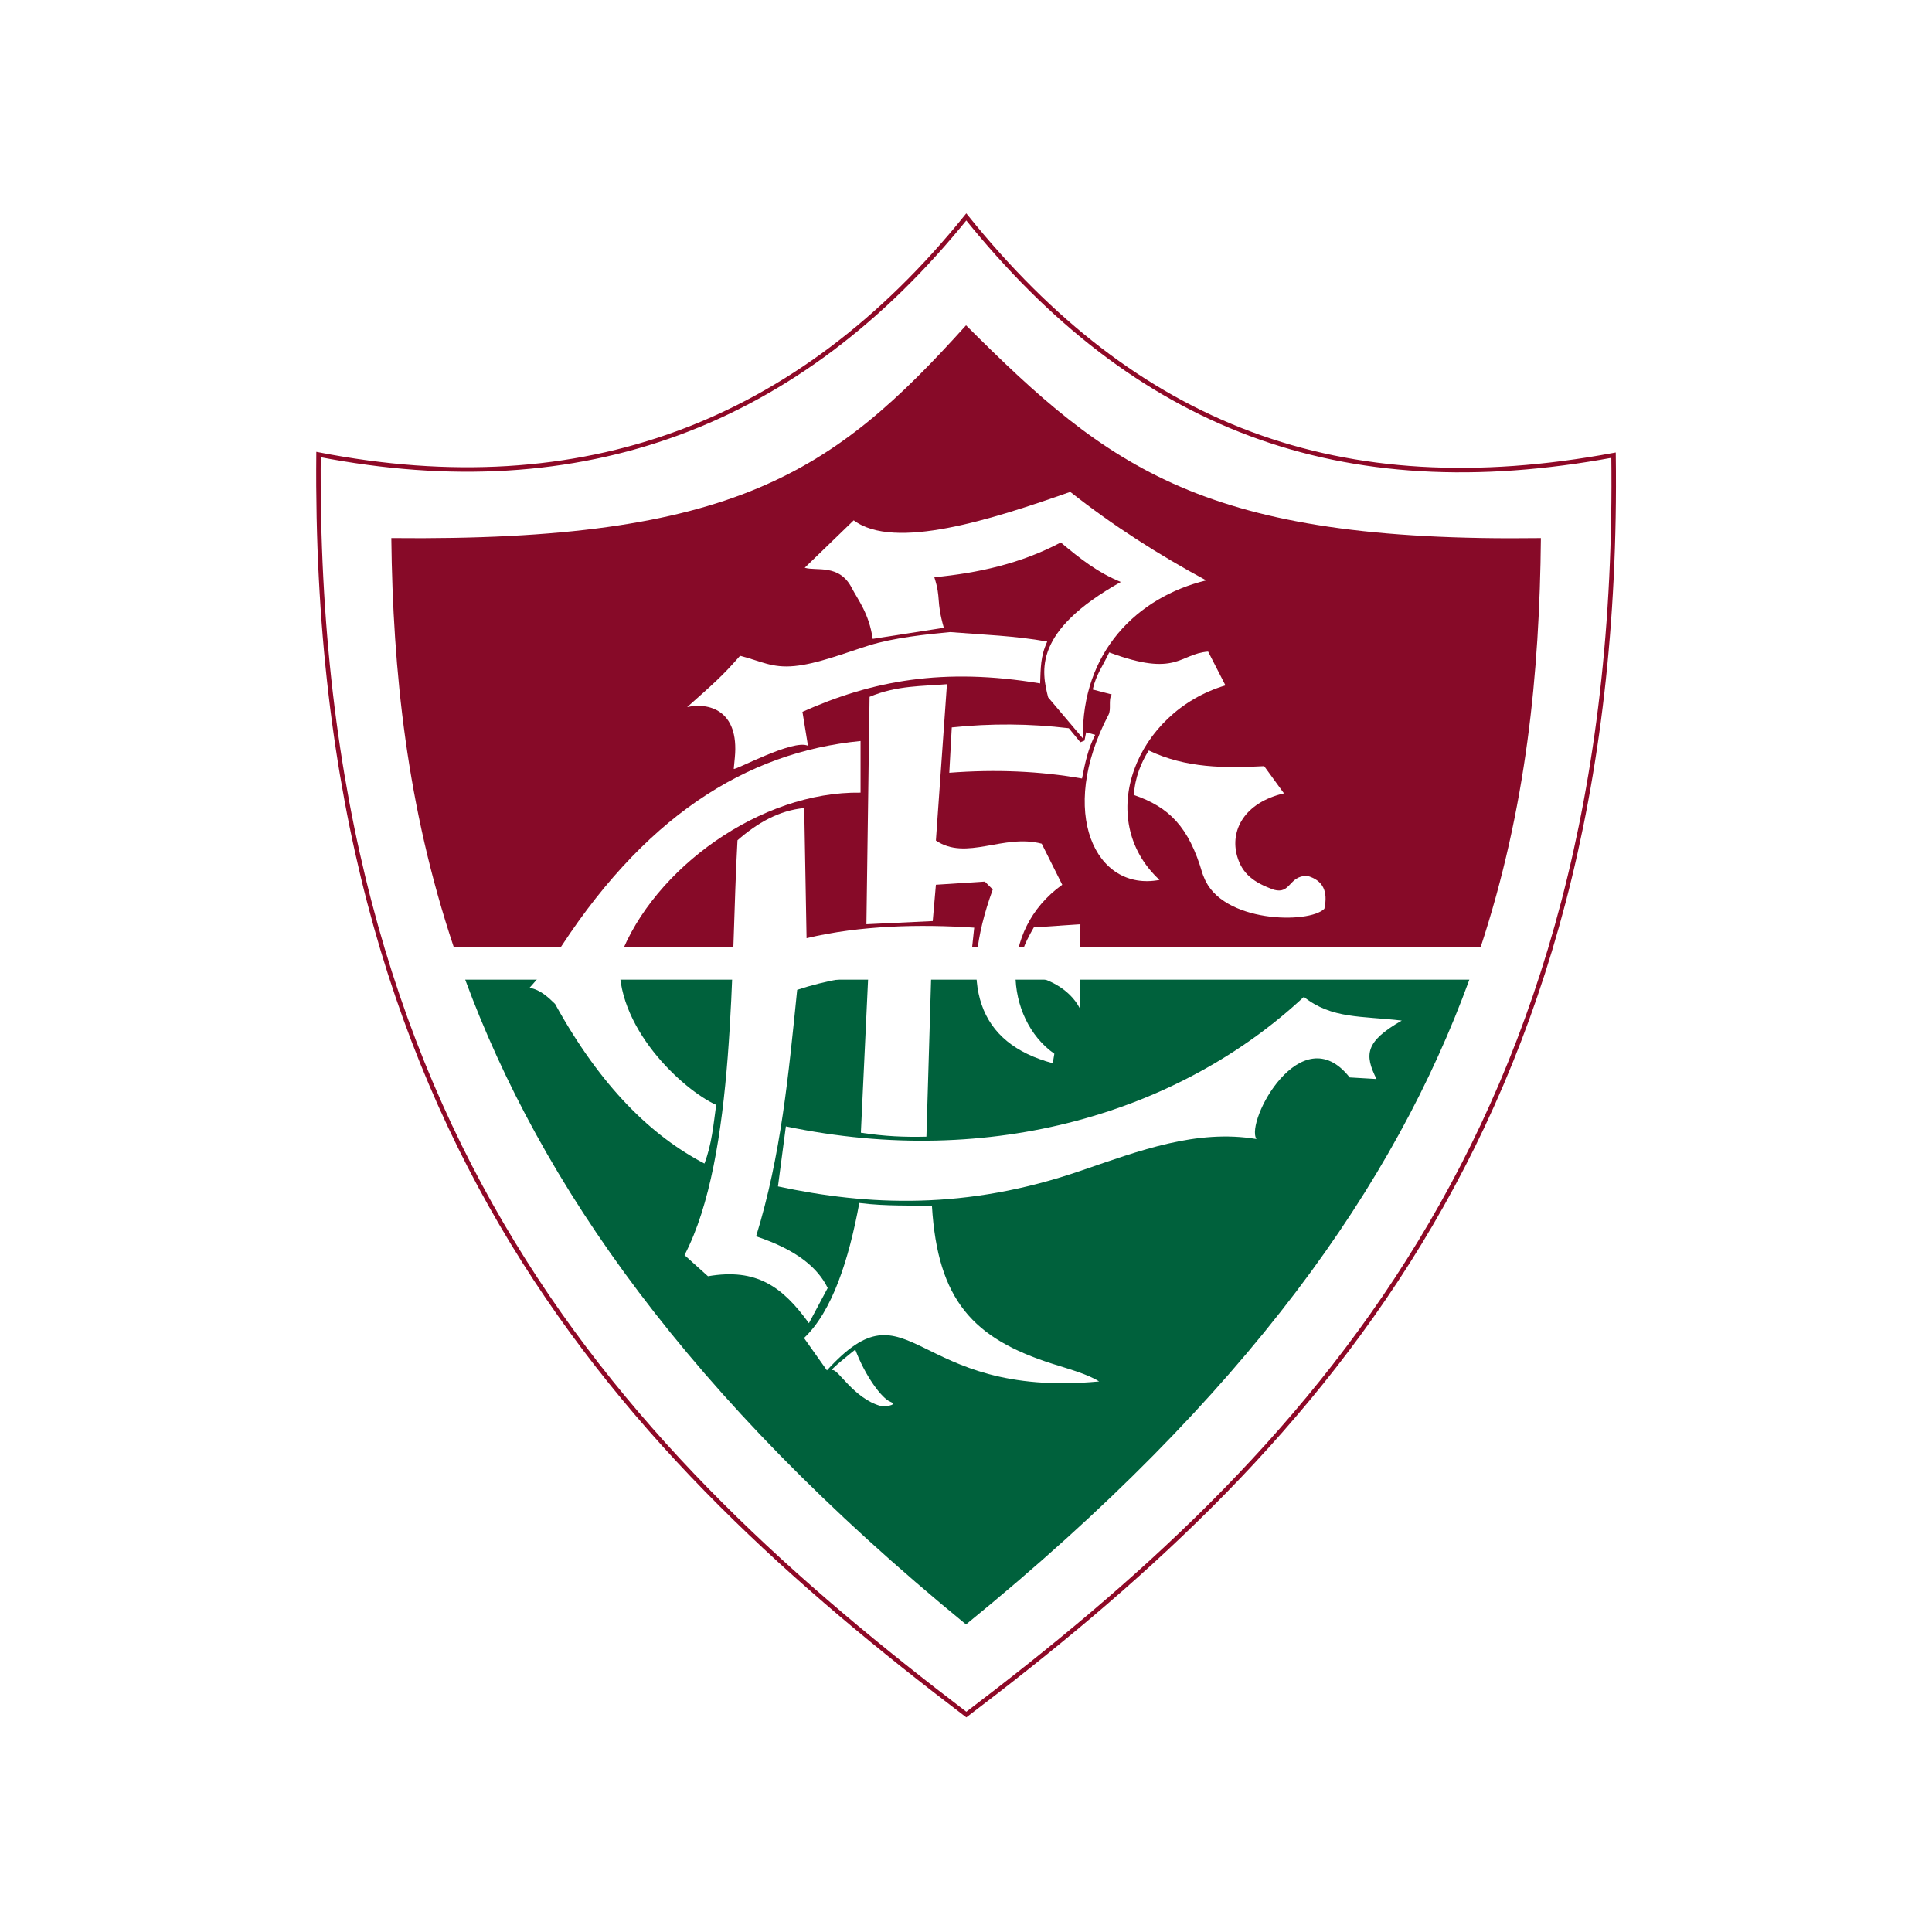
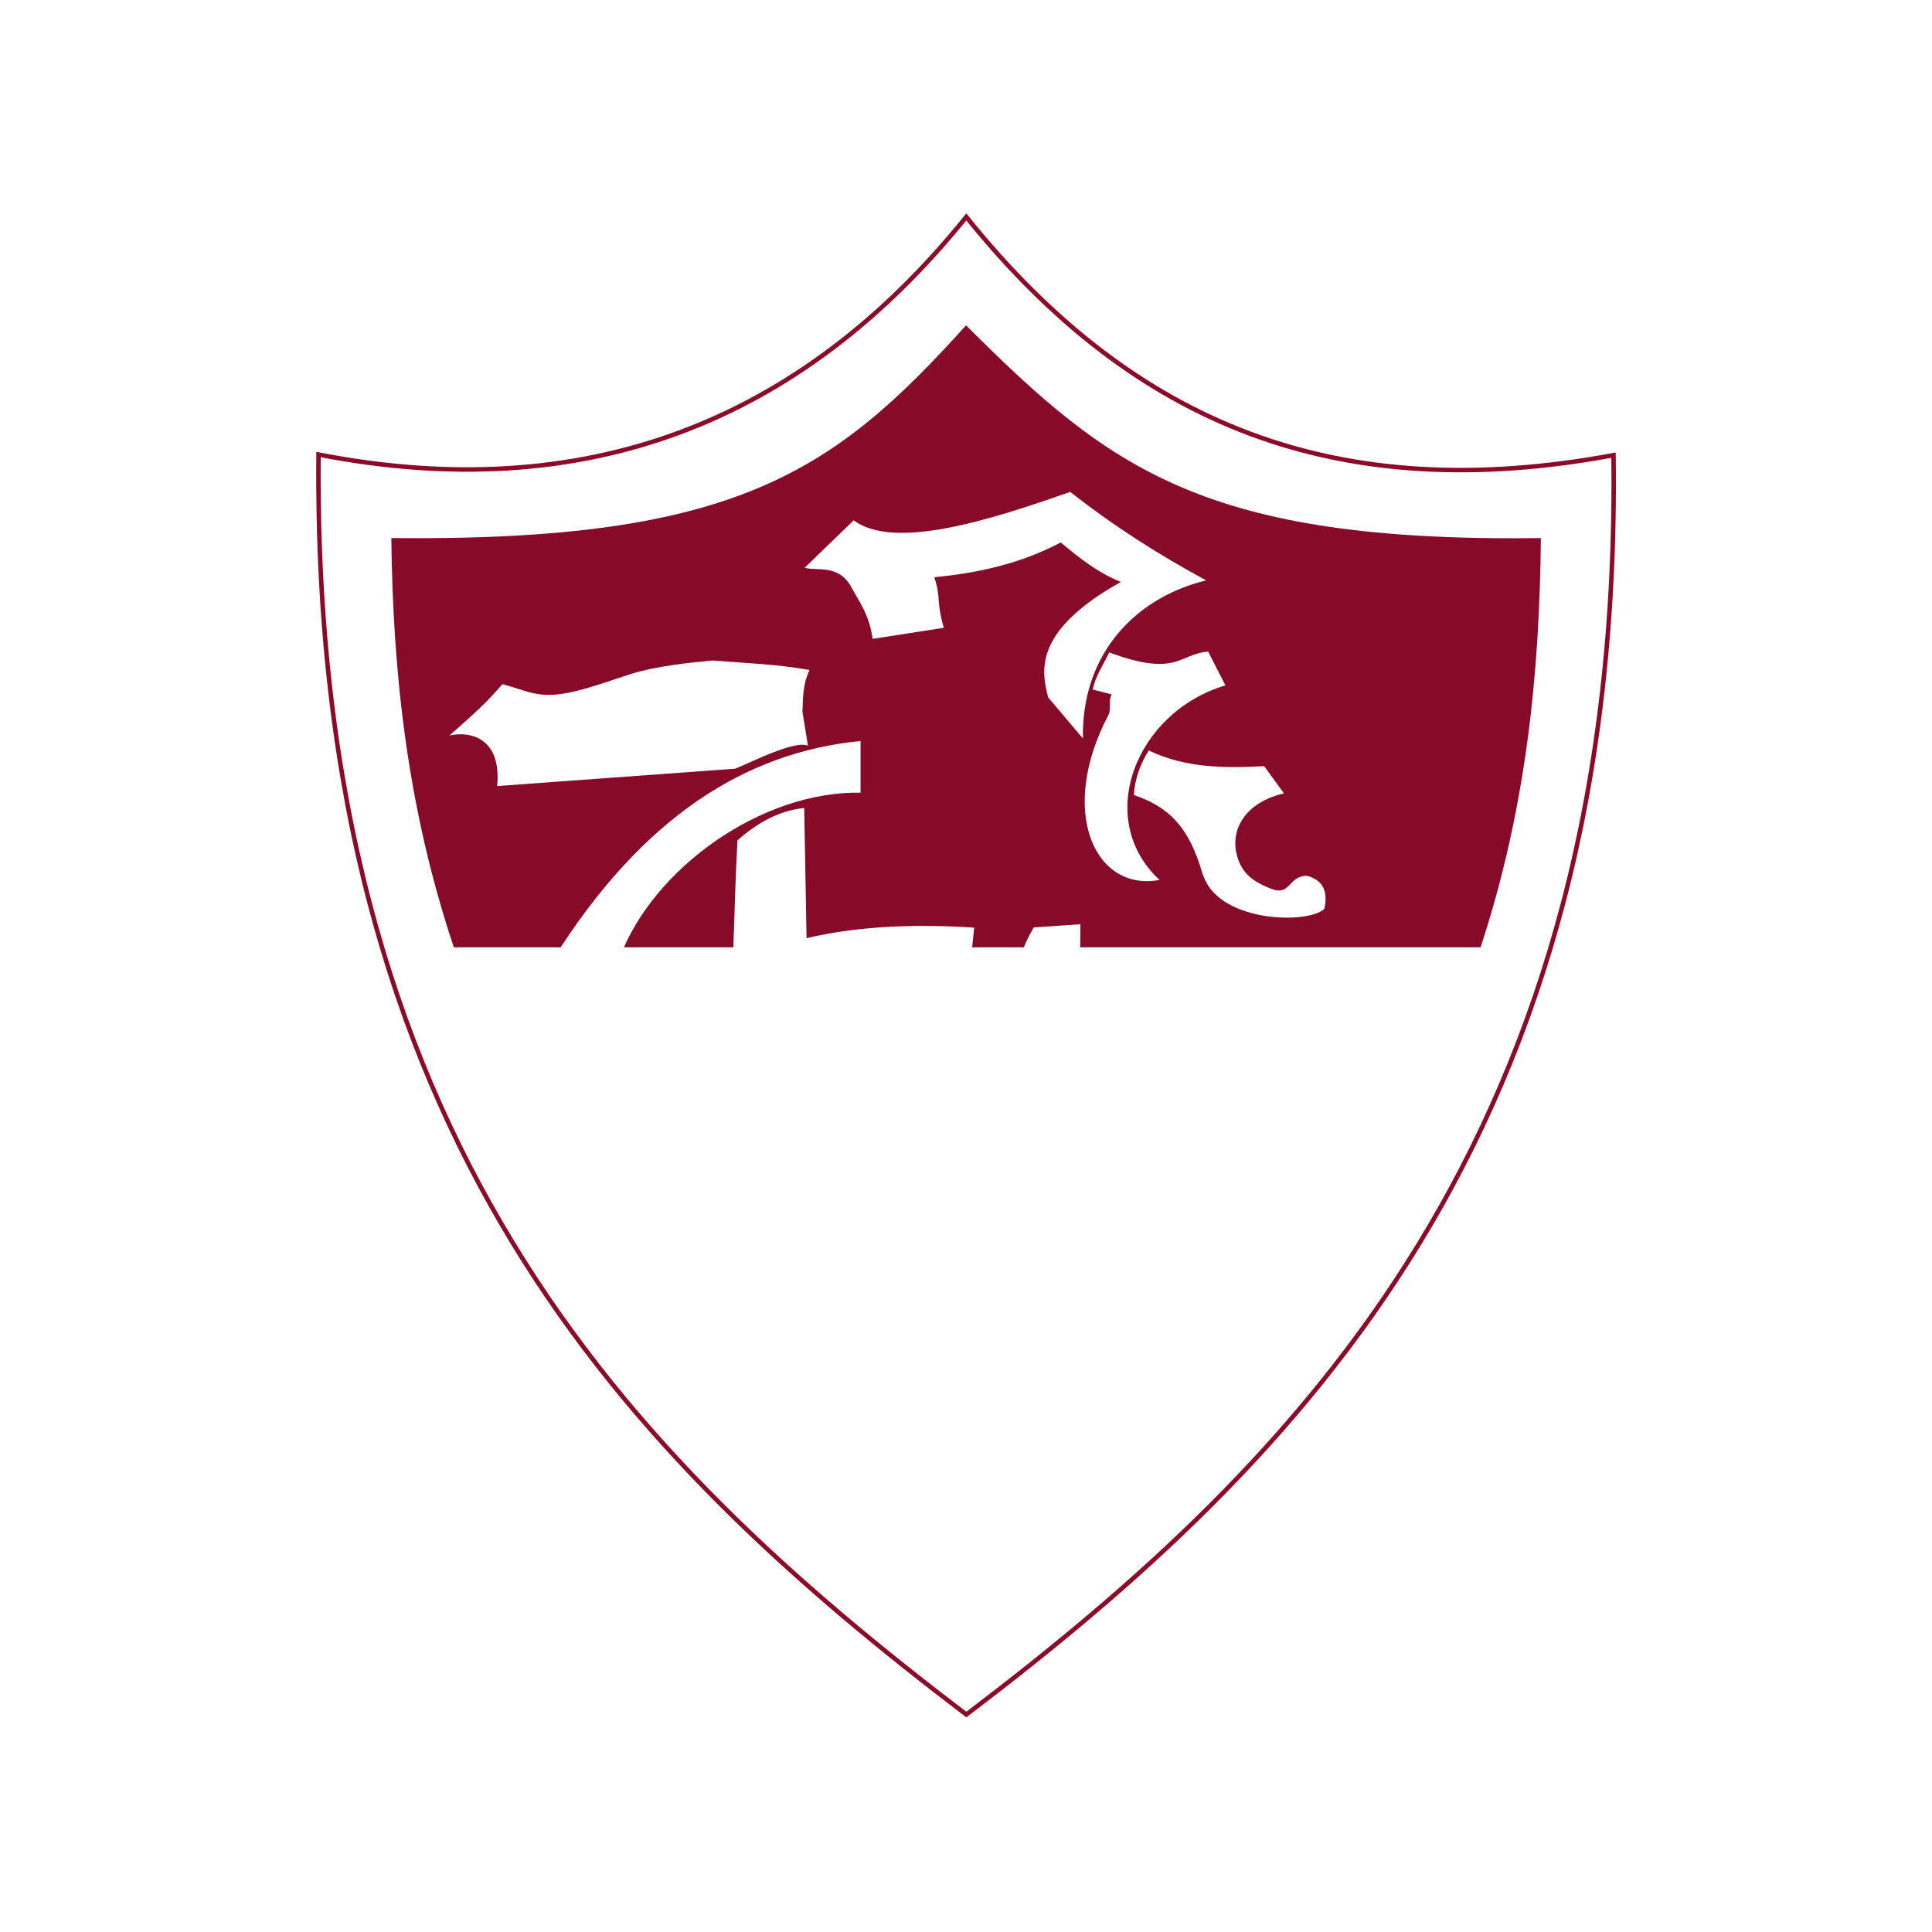
<svg xmlns="http://www.w3.org/2000/svg" version="1.1" id="he2ue52nldsmaeF0n1cif27_Layer_1" x="0px" y="0px" viewBox="0 0 167 167" style="enable-background:new 0 0 167 167;" xml:space="preserve" class="he2ue52nldsmaeF0n1cif27">
  <style>.he2ue52nldsmaeF0n1cif27 .st5{fill-rule:evenodd;clip-rule:evenodd;fill:#FFFFFF;} .he2ue52nldsmaeF0n1cif27 .st10{fill:none;stroke:#8E0927;stroke-width:1.003;stroke-miterlimit:10;} .he2ue52nldsmaeF0n1cif27 .st11{fill-rule:evenodd;clip-rule:evenodd;fill:#00613C;} .he2ue52nldsmaeF0n1cif27 .st12{fill-rule:evenodd;clip-rule:evenodd;fill:#870A28;}</style>
  <g id="he2ue52nldsmaeF0n1cif27_g10" transform="matrix(1.25,0,0,-1.25,-0.653,350.82)">
    <g id="he2ue52nldsmaeF0n1cif27_g12" transform="scale(0.1,0.1)">
      <g id="he2ue52nldsmaeF0n1cif27_g3081" transform="matrix(3.09,0,0,3.09,-59.135,-459.016)">
        <path id="he2ue52nldsmaeF0n1cif27_path14" class="st5" d="M237.075,1008.275     c-37.508-46.515-85.957-64.664-144.964-53.175     c-1.367-152.179,68.824-224.075,144.972-281.978     c75.347,57.141,146.813,130.246,144.838,281.837     C320.647,943.579,274.921,961.24,237.075,1008.275" />
        <path id="he2ue52nldsmaeF0n1cif27_path16" class="st10" d="M237.075,1008.275     c-37.508-46.515-85.957-64.664-144.964-53.175     c-1.367-152.179,68.824-224.075,144.972-281.978     c75.347,57.141,146.813,130.246,144.838,281.837     C320.647,943.579,274.921,961.24,237.075,1008.275L237.075,1008.275z" />
-         <path id="he2ue52nldsmaeF0n1cif27_path18" class="st11" d="M349.656,837.586     c-16.604-45.52-49.408-92.841-112.643-144.294     c-62.508,51.187-95.293,98.865-112.076,144.294H349.656" />
        <path id="he2ue52nldsmaeF0n1cif27_path20" class="st12" d="M108.403,936.408c76.876-0.808,98.978,14.704,128.616,47.61     c31.99-31.941,53.197-48.605,128.644-47.613     c-0.292-30.239-3.27-60.515-13.493-91.577H122.388     C111.872,876.27,108.743,906.655,108.403,936.408" />
        <path id="he2ue52nldsmaeF0n1cif27_path22" class="st5" d="M200.919,929.767c2.571-0.808,7.711,0.93,10.509-4.487     c1.391-2.698,3.868-5.684,4.7-11.431l15.918,2.476     c-1.789,6.264-0.551,6.407-2.124,11.319c9.844,0.943,19.392,3.065,28.297,7.781     c4.362-3.657,8.253-6.721,13.441-8.842     c-19.738-11.048-17.729-19.993-16.271-25.821l7.782-9.196     c-0.316,19.302,12.12,31.622,27.59,35.371     c-10.583,5.718-20.782,12.202-30.42,19.806     c-17.605-6.193-39.343-13.186-48.46-6.365l-10.964-10.61" />
-         <path id="he2ue52nldsmaeF0n1cif27_path24" class="st5" d="M185.034,884.775c-0.057-0.603,13.325,6.754,16.611,5.146     l-1.237,7.599c15.625,6.997,31.557,9.962,53.191,6.361     c0.147,3.416,0.029,5.949,1.589,9.365c-7.186,1.296-14.373,1.532-21.734,2.12     c-5.124-0.472-12.672-1.26-18.201-3.003     c-5.53-1.745-11.518-4.097-16.611-4.594c-5.095-0.497-7.54,1.118-12.194,2.297     c-3.827-4.418-6.067-6.362-11.84-11.486     c4.672,1.072,11.708-0.563,10.668-11.309L185.034,884.775" />
+         <path id="he2ue52nldsmaeF0n1cif27_path24" class="st5" d="M185.034,884.775c-0.057-0.603,13.325,6.754,16.611,5.146     l-1.237,7.599c0.147,3.416,0.029,5.949,1.589,9.365c-7.186,1.296-14.373,1.532-21.734,2.12     c-5.124-0.472-12.672-1.26-18.201-3.003     c-5.53-1.745-11.518-4.097-16.611-4.594c-5.095-0.497-7.54,1.118-12.194,2.297     c-3.827-4.418-6.067-6.362-11.84-11.486     c4.672,1.072,11.708-0.563,10.668-11.309L185.034,884.775" />
        <path id="he2ue52nldsmaeF0n1cif27_path26" class="st5" d="M269.06,910.819c15.224-5.656,15.589-0.331,22.136,0.184     l3.875-7.563c-20.082-5.961-29.485-29.881-14.757-43.534     c-14.354-2.731-22.872,15.161-11.412,36.949     c0.661,1.259-0.085,3.273,0.712,4.556l-4.244,1.107     c0.738,3.321,2.214,5.166,3.69,8.301" />
        <path id="he2ue52nldsmaeF0n1cif27_path28" class="st5" d="M277.914,888.868c-1.66-2.583-3.136-6.087-3.321-9.962     c7.832-2.696,12.289-7.085,15.314-17.509c0.091-0.318,0.244-0.62,0.367-0.939     c3.965-10.193,23.549-10.453,26.932-7.008c0.861,3.935-0.308,6.394-3.873,7.379     c-4.121-0.032-3.629-4.15-7.38-3.137c-4.611,1.624-7.144,3.628-8.257,7.499     c-1.66,5.78,1.607,12.009,10.471,14.084l-4.428,6.087     C294.978,884.901,286.183,884.901,277.914,888.868" />
-         <path id="he2ue52nldsmaeF0n1cif27_path30" class="st5" d="M265.923,892.373l-2.03,0.552l-0.369-1.844l-0.923-0.369     l-2.581,3.137c-8.732,1.043-17.464,1.105-26.195,0.184l-0.555-10.148     c10.332,0.8,20.354,0.371,29.702-1.29c0.676,3.444,1.352,6.701,2.95,9.777" />
-         <path id="he2ue52nldsmaeF0n1cif27_path32" class="st5" d="M215.428,900.878l-0.706-50.893l14.844,0.708l0.707,8.129     l10.955,0.707l1.768-1.767c-7.776-21.441-3.3-34.399,13.429-38.877l0.354,2.12     c-11.075,7.775-12.723,27.45,1.768,37.816l-4.594,9.189     c-8.602,2.283-16.849-3.932-23.679,0.706l2.472,34.988     C227.326,903.234,221.554,903.47,215.428,900.878" />
        <path id="he2ue52nldsmaeF0n1cif27_path34" class="st5" d="M196.698,804.748l-1.768-13.431     c20.101-4.317,42.104-5.35,67.856,3.534     c13.077,4.478,25.8,9.307,39.229,7.069     c-2.592,3.888,10.014,27.568,20.853,13.783l6.009-0.354     c-2.71,5.42-2.592,8.365,5.654,13.078c-9.072,1.06-15.669,0.353-21.913,5.301     c-27.509-25.655-69.683-38.671-115.92-28.98" />
        <path id="he2ue52nldsmaeF0n1cif27_path36" class="st5" d="M252.184,849.277c-2.297-4.003-3.356-6.417-2.828-10.426     c5.772-0.529,10.839-3.356,13.077-7.598l0.177,18.731L252.184,849.277" />
-         <path id="he2ue52nldsmaeF0n1cif27_path38" class="st5" d="M215.116,838.092l-1.632-34.758     c5.448-0.826,9.688-1.001,14.668-0.885l1.06,35.696L215.116,838.092" />
        <path id="he2ue52nldsmaeF0n1cif27_path40" class="st5" d="M213.132,787.607c6.202-0.783,11.528-0.461,16.257-0.693     c1.286-21.121,9.26-29.641,26.93-35.287     c3.545-1.132,7.897-2.306,10.479-3.959     c-42.176-3.946-42.063,23.209-60.911,2.474l-5.125,7.245     C207.099,763.349,210.812,775.028,213.132,787.607" />
        <path id="he2ue52nldsmaeF0n1cif27_path42" class="st5" d="M213.412,890.992c-25.567-2.495-48.856-16.942-68.82-48.859     c-1.554-2.234-4.674-5.717-5.255-6.37c2.612-0.452,4.511-2.474,5.715-3.613     c10.33-18.736,21.692-29.594,33.425-35.722c1.663,4.377,2.014,8.755,2.627,13.133     c-7.267,3.239-23.028,17.514-21.54,33.098     c7.531,19.876,31.61,37.125,53.848,36.774v11.559" />
        <path id="he2ue52nldsmaeF0n1cif27_path44" class="st5" d="M185.87,868.777c4.477,3.906,9.329,6.683,14.934,7.206     l0.526-29.122c12.082,2.89,25.435,3.153,37.517,2.359l-1.006-9.451     c-12.345-0.263-26.005-0.263-38.613-4.466     c-1.925-18.913-3.59-37.038-9.193-55.162     c9.195-3.062,13.834-7.091,16.023-11.557l-4.203-7.88     c-5.866,8.098-11.646,12.39-22.59,10.506l-5.252,4.729     c11.557,22.154,10.281,65.171,11.858,92.838" />
        <path id="he2ue52nldsmaeF0n1cif27_path46" class="st5" d="M207.109,750.196c1.182,0.395,4.727-6.305,10.77-8.012     c0.293-0.278,4.204,0.142,2.232,0.919c-1.972,0.777-5.658,5.786-7.881,11.688     C212.231,754.792,205.927,749.803,207.109,750.196" />
      </g>
    </g>
  </g>
</svg>